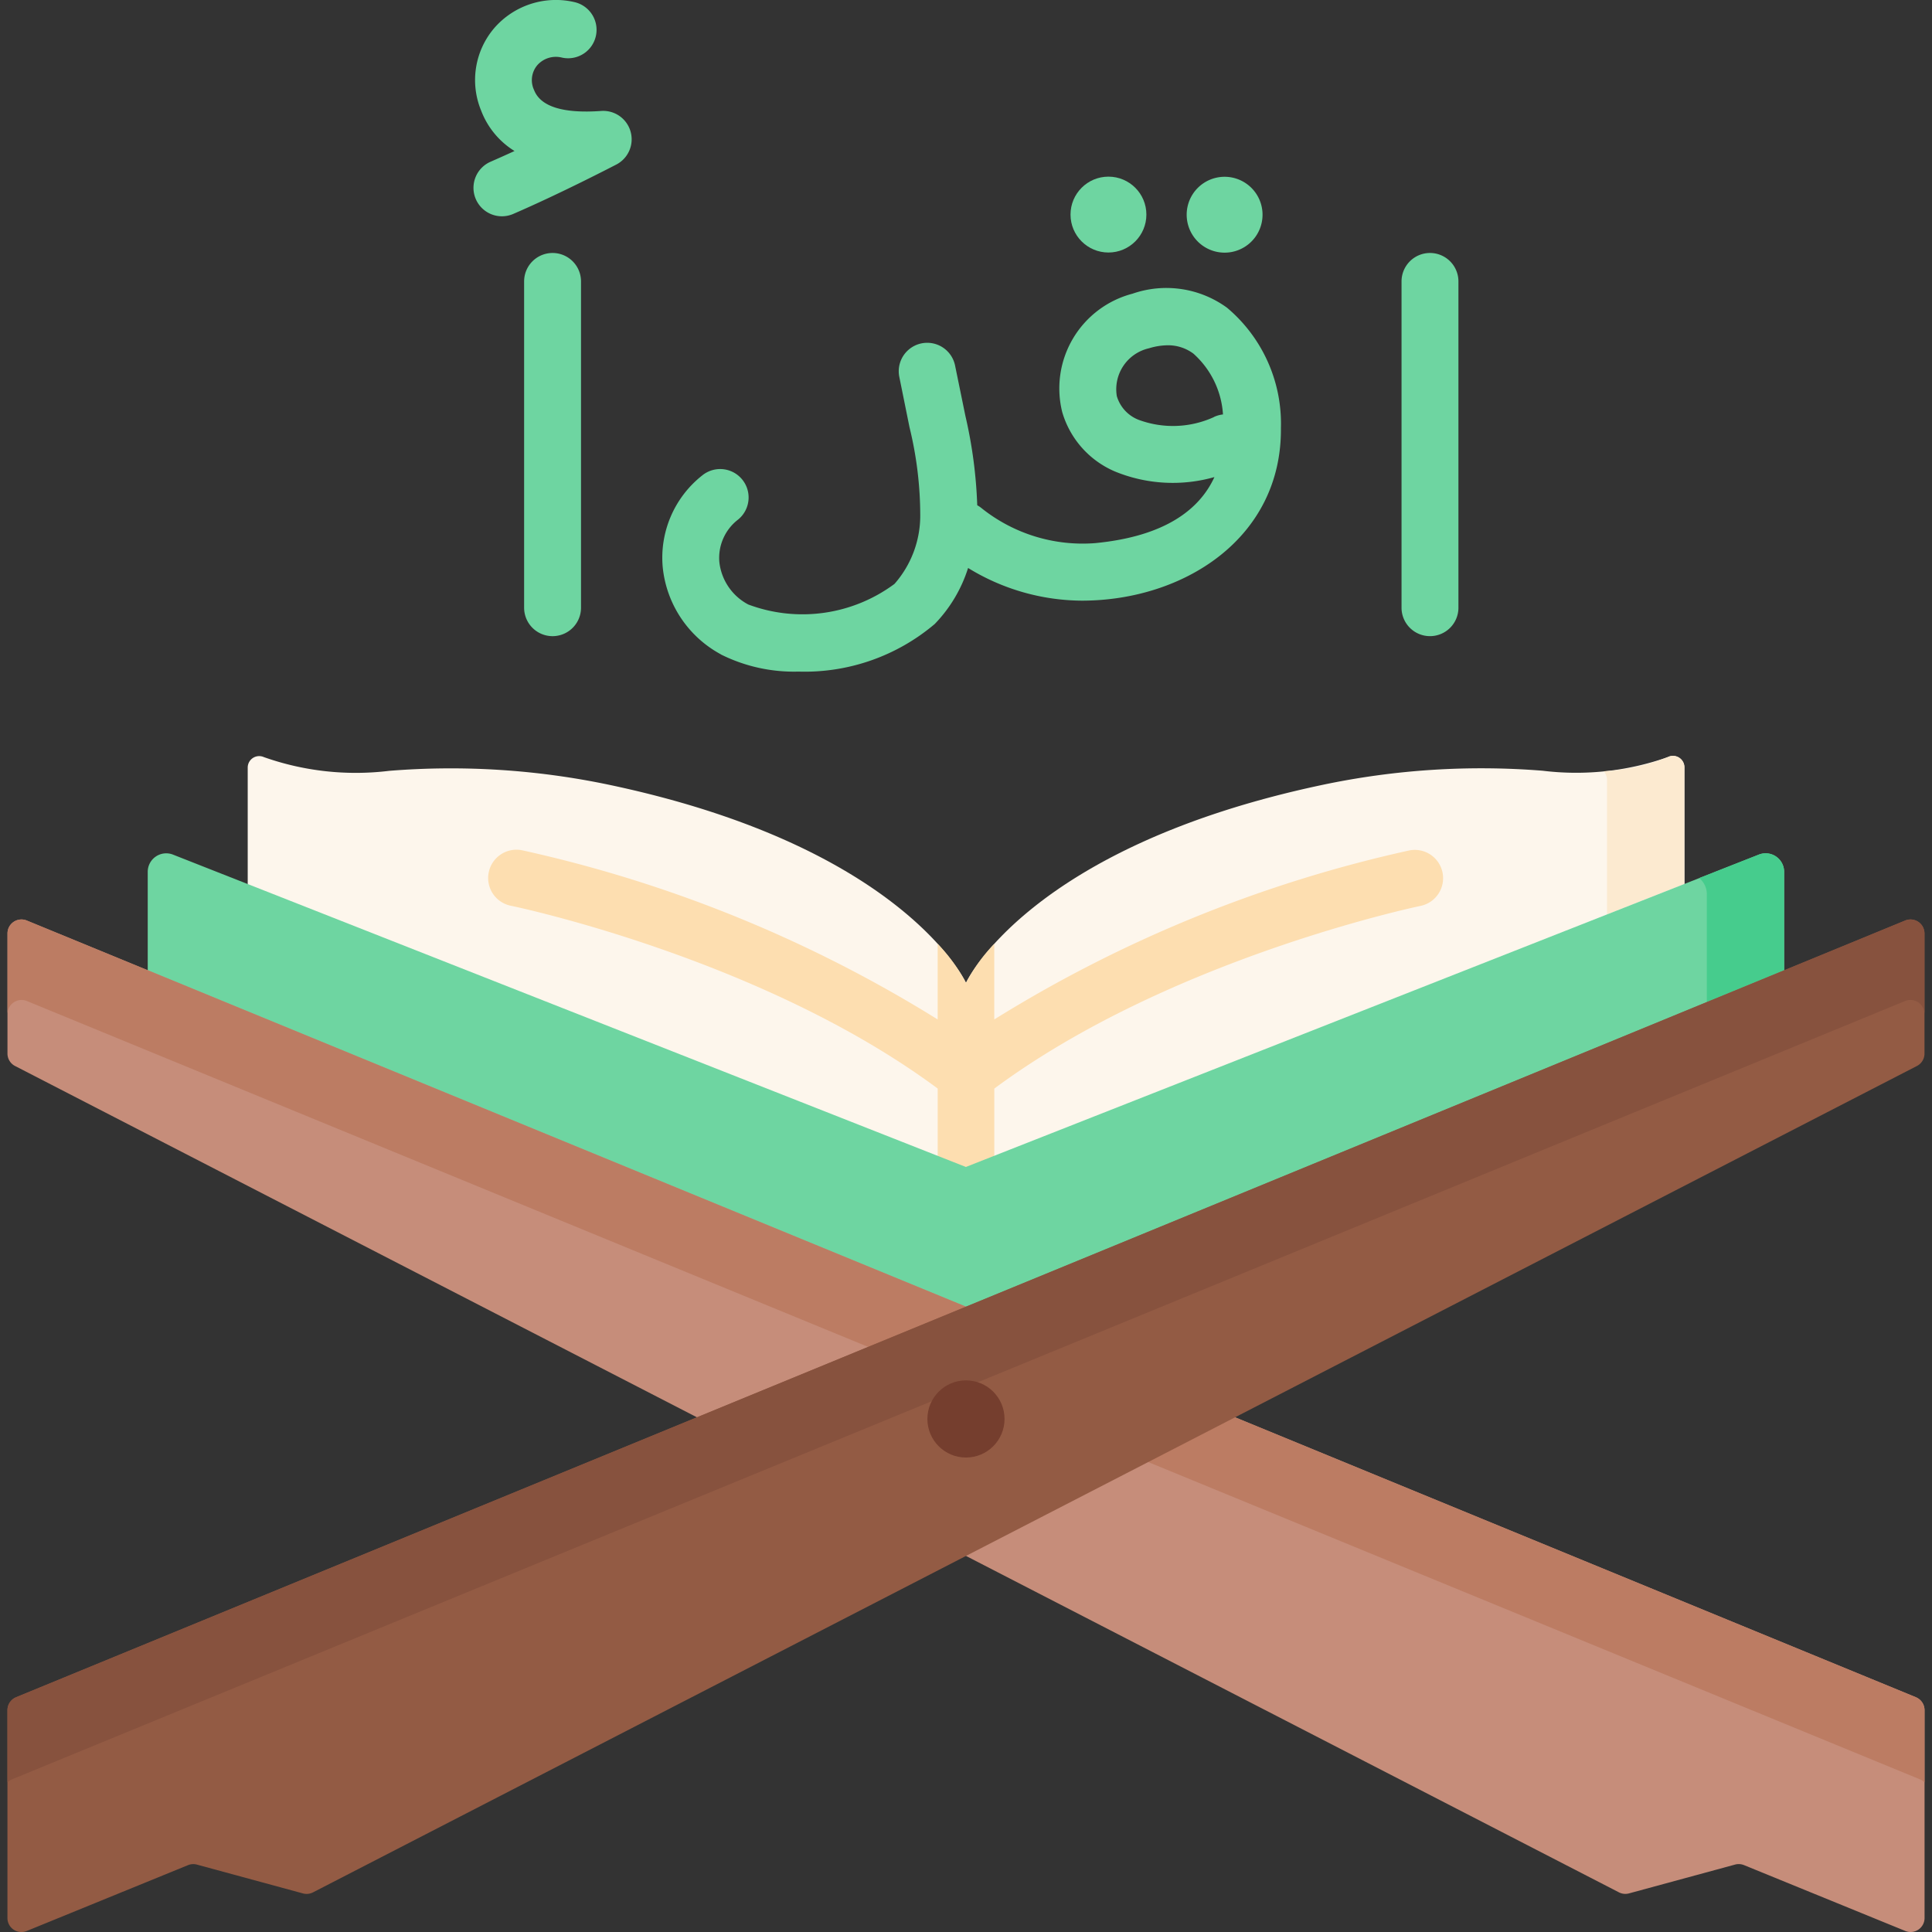
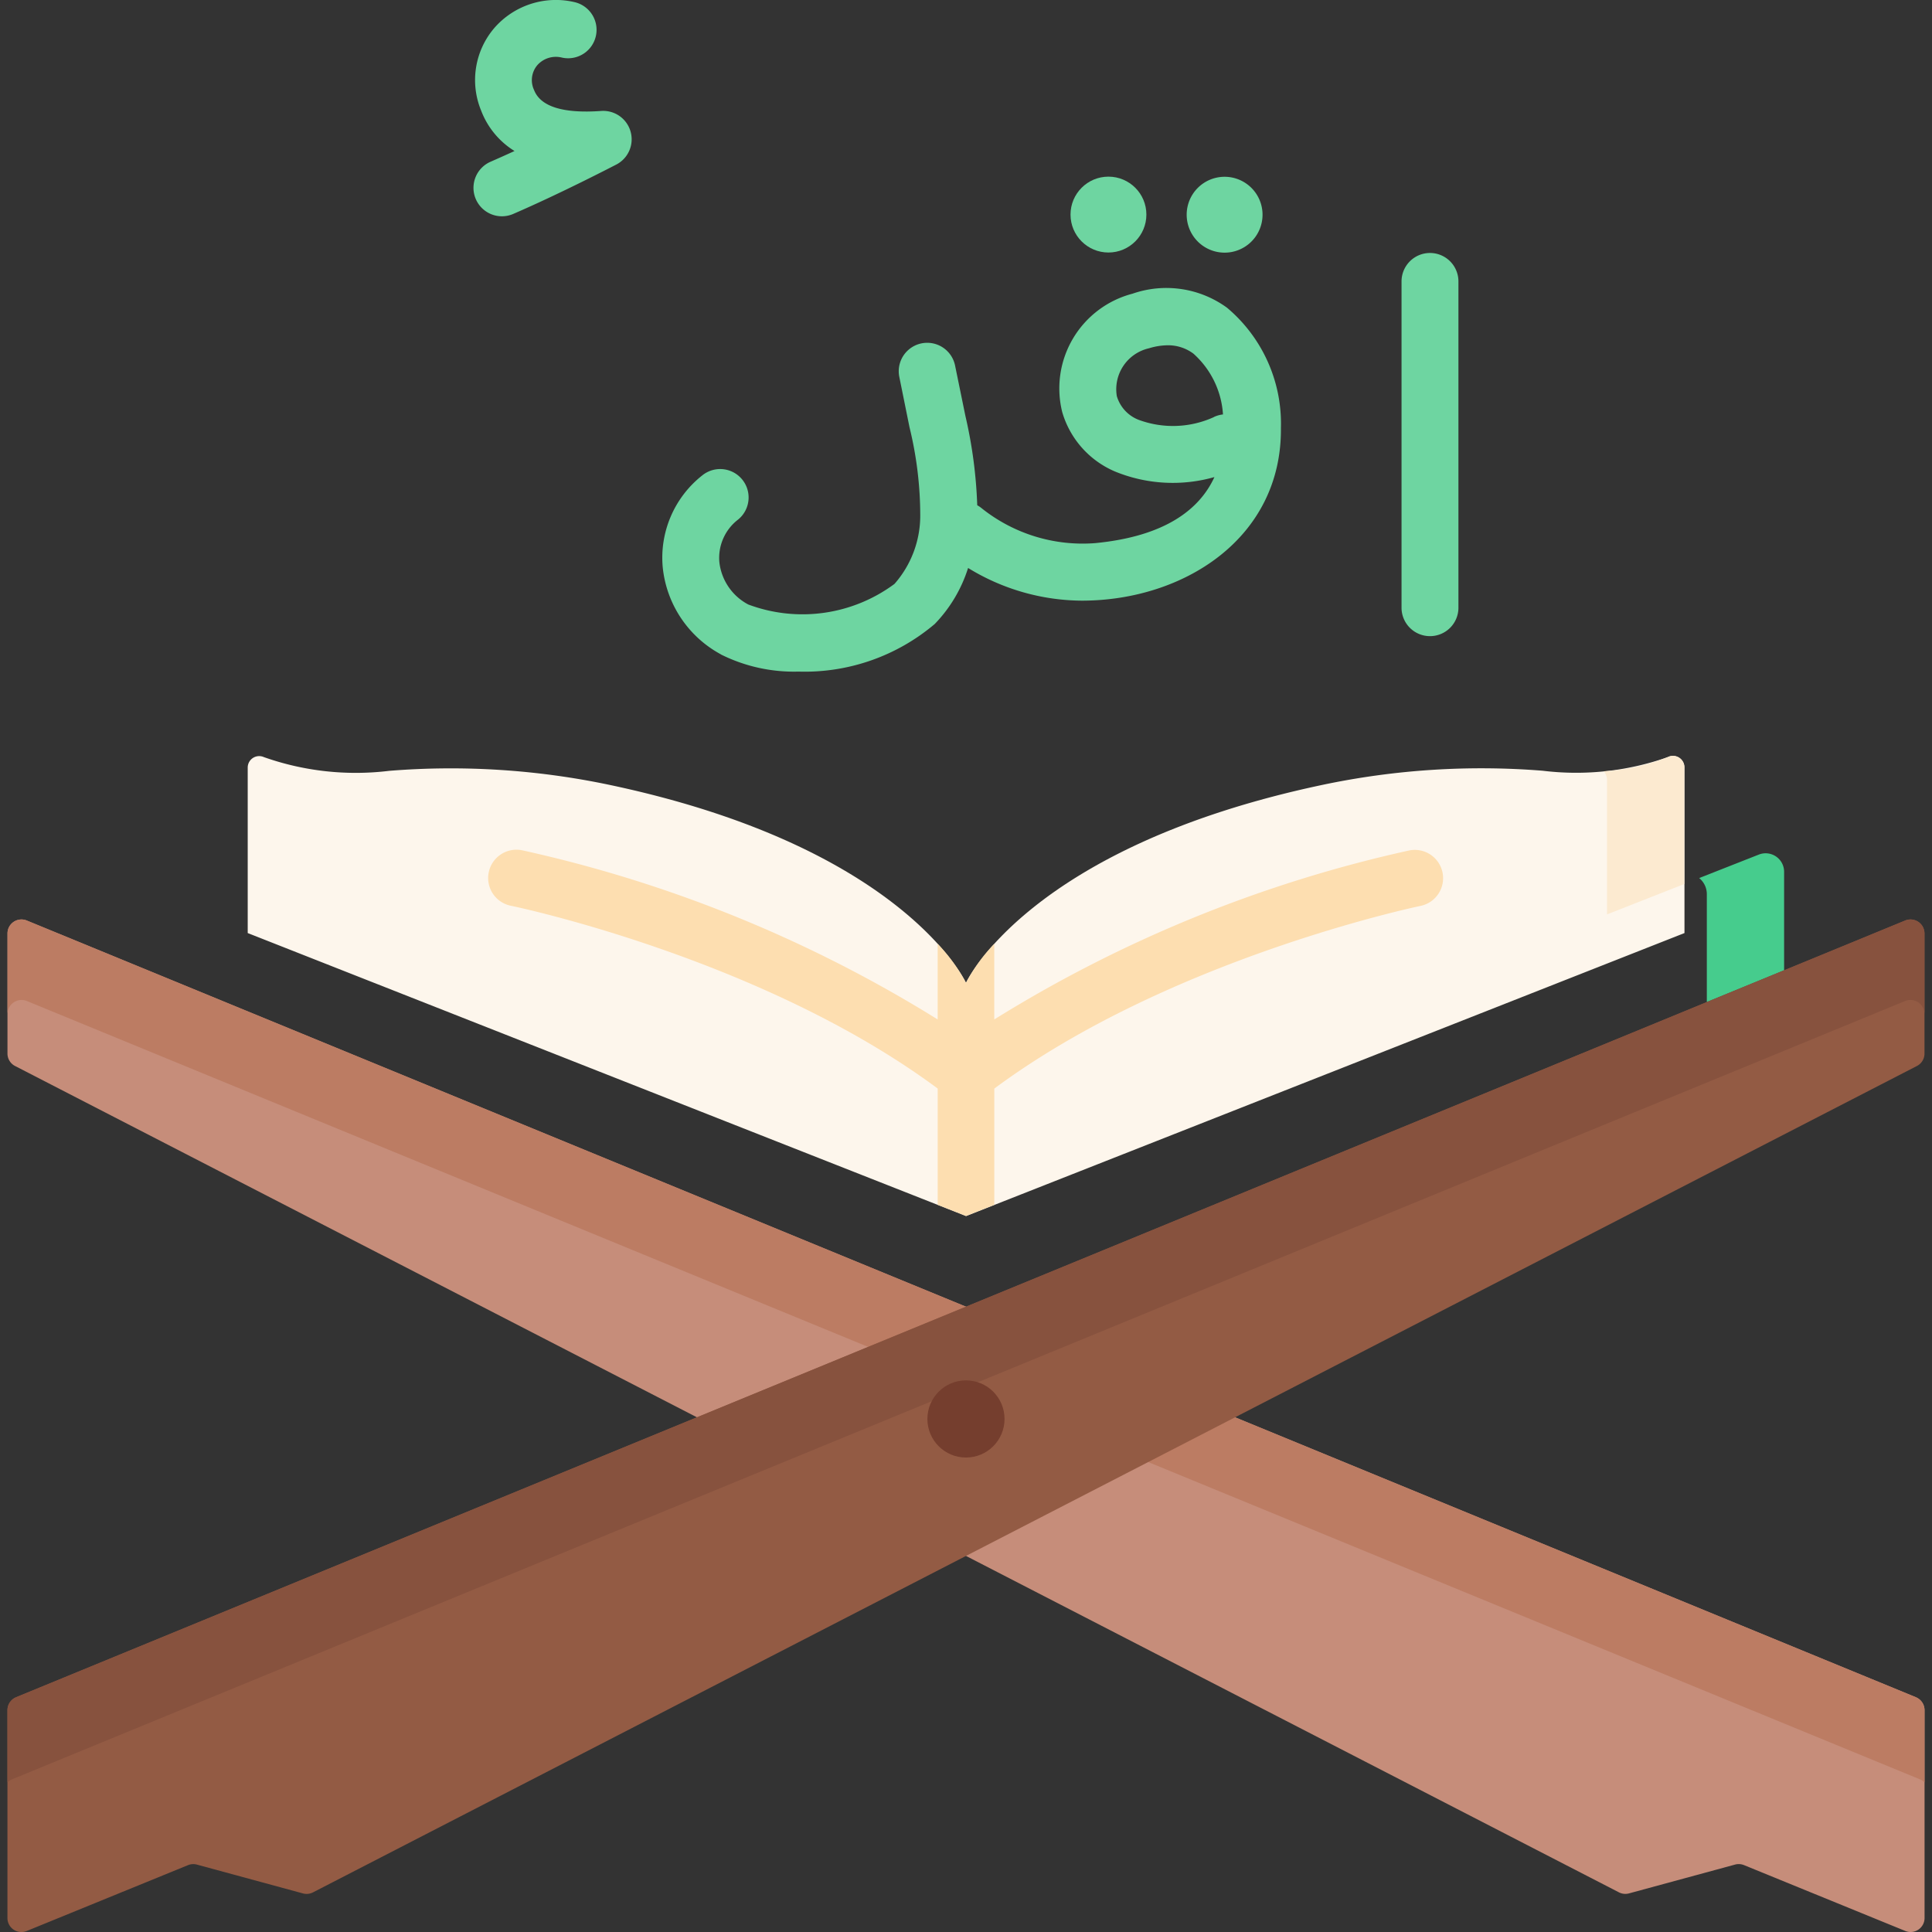
<svg xmlns="http://www.w3.org/2000/svg" width="60" height="60" viewBox="0 0 60 60">
  <rect x="0" y="0" width="60" height="60" fill="#333333" stroke="none" />
  <defs>
    <clipPath id="clip-path">
      <rect id="Rectangle_7220" data-name="Rectangle 7220" width="60" height="60" transform="translate(772 333)" fill="#fff" stroke="#707070" stroke-width="1" />
    </clipPath>
  </defs>
  <g id="Mask_Group_288" data-name="Mask Group 288" transform="translate(-772 -333)" clip-path="url(#clip-path)">
    <g id="quran_3_" data-name="quran (3)" transform="translate(772.232 333)">
      <path id="Path_7240" data-name="Path 7240" d="M47.961,11.77a8.566,8.566,0,0,1-3.895.427,23.917,23.917,0,0,0-6.841.439c-9.157,1.936-11.07,6.148-11.07,6.148s-1.914-4.212-11.071-6.148A23.921,23.921,0,0,0,8.243,12.2a8.566,8.566,0,0,1-3.895-.427.356.356,0,0,0-.5.322v5.143l22.31,8.789,22.31-8.789V12.092A.356.356,0,0,0,47.961,11.77Z" transform="translate(3.613 11.739)" fill="#fdf6ec" />
      <path id="Path_7241" data-name="Path 7241" d="M37.208,13.9a.879.879,0,0,0-1.037-.685,41.194,41.194,0,0,0-12.884,5.248V16.115a5.347,5.347,0,0,0-.879,1.212,5.347,5.347,0,0,0-.879-1.212v2.348A41.2,41.2,0,0,0,8.646,13.214a.879.879,0,1,0-.351,1.722c.079.016,7.774,1.621,13.235,5.673v3.611l.879.346.879-.346V20.61c5.453-4.045,13.157-5.657,13.235-5.673A.879.879,0,0,0,37.208,13.9Z" transform="translate(7.359 13.197)" fill="#fddeb0" />
      <path id="Path_7242" data-name="Path 7242" d="M27.4,12.092v3.622l-2.4.944V12.494a.441.441,0,0,0-.1-.281,6.1,6.1,0,0,0,1.989-.442A.355.355,0,0,1,27.4,12.092Z" transform="translate(24.676 11.739)" fill="#fcead0" />
-       <path id="Path_7243" data-name="Path 7243" d="M27.7,22.991l-24.623-9.7a.574.574,0,0,0-.785.534v4.229L27.7,28.5,53.112,18.054V13.825a.574.574,0,0,0-.785-.534Z" transform="translate(2.064 13.25)" fill="#6ed5a1" />
      <path id="Path_7244" data-name="Path 7244" d="M29.021,13.825v3.059l-2.4.985V14.531a.642.642,0,0,0-.238-.512l1.85-.728A.574.574,0,0,1,29.021,13.825Z" transform="translate(26.154 13.25)" fill="#46cc8d" />
      <path id="Path_7245" data-name="Path 7245" d="M59.382,38.43.716,14.311a.434.434,0,0,0-.6.4v3.73a.434.434,0,0,0,.235.386l49.81,25.663a.434.434,0,0,0,.313.033l3.294-.895a.435.435,0,0,1,.278.017l5.007,2.044a.434.434,0,0,0,.6-.4V38.832a.434.434,0,0,0-.269-.4Z" transform="translate(-0.116 14.278)" fill="#c68d7a" />
      <path id="Path_7246" data-name="Path 7246" d="M59.651,38.831v2.243a.421.421,0,0,0-.139-.092L.718,16.809a.436.436,0,0,0-.6.4v-2.5a.434.434,0,0,1,.6-.4L59.382,38.43A.436.436,0,0,1,59.651,38.831Z" transform="translate(-0.116 14.278)" fill="#bc7c63" />
      <path id="Path_7247" data-name="Path 7247" d="M.386,38.43,59.051,14.311a.434.434,0,0,1,.6.4v3.73a.434.434,0,0,1-.235.386L9.605,44.491a.434.434,0,0,1-.313.033L6,43.629a.435.435,0,0,0-.278.017L.715,45.69a.434.434,0,0,1-.6-.4V38.832a.434.434,0,0,1,.269-.4Z" transform="translate(-0.116 14.278)" fill="#935b44" />
      <path id="Path_7248" data-name="Path 7248" d="M.116,38.831v2.243a.421.421,0,0,1,.139-.092L59.05,16.809a.436.436,0,0,1,.6.4v-2.5a.434.434,0,0,0-.6-.4L.386,38.43a.435.435,0,0,0-.27.4Z" transform="translate(-0.116 14.278)" fill="#87523e" />
      <circle id="Ellipse_389" data-name="Ellipse 389" cx="1.198" cy="1.198" r="1.198" transform="translate(28.569 42.869)" fill="#753e2e" />
      <g id="Group_1744" data-name="Group 1744" transform="translate(14.472)">
        <circle id="Ellipse_390" data-name="Ellipse 390" cx="1.178" cy="1.178" r="1.178" transform="translate(18.542 5.486)" fill="#6ed5a1" />
        <path id="Path_7385" data-name="Path 7385" d="M1.256.06A1.178,1.178,0,1,1,.078,1.238,1.178,1.178,0,0,1,1.256.06Z" transform="translate(21.86 5.69) rotate(-10.894)" fill="#6ed5a1" />
        <path id="Path_7249" data-name="Path 7249" d="M22.647,15.828a.883.883,0,0,0,.883-.883V4.812a.883.883,0,1,0-1.767,0V14.945A.883.883,0,0,0,22.647,15.828Z" transform="translate(7.059 3.928)" fill="#6ed5a1" />
-         <path id="Path_7250" data-name="Path 7250" d="M8.139,4.812V14.945a.883.883,0,0,0,1.767,0V4.812a.883.883,0,1,0-1.767,0Z" transform="translate(-6.566 3.928)" fill="#6ed5a1" />
        <path id="Path_7251" data-name="Path 7251" d="M12.1,15.844a5.08,5.08,0,0,0,2.418.536A6.247,6.247,0,0,0,18.75,14.9a4.409,4.409,0,0,0,1.034-1.738,6.814,6.814,0,0,0,3.53,1.015c3.173,0,6.217-1.947,6.185-5.363a4.7,4.7,0,0,0-1.672-3.733,3.2,3.2,0,0,0-2.937-.437,3.04,3.04,0,0,0-2.182,3.679,2.88,2.88,0,0,0,1.648,1.847,4.727,4.727,0,0,0,3.078.169c-.448.977-1.492,1.837-3.7,2.051a5.027,5.027,0,0,1-3.55-1.1.89.89,0,0,0-.116-.076A14.429,14.429,0,0,0,19.7,8.438L19.38,6.877a.883.883,0,0,0-1.732.351l.316,1.561a11.541,11.541,0,0,1,.334,2.736,3.209,3.209,0,0,1-.8,2.132,4.8,4.8,0,0,1-4.539.64,1.7,1.7,0,0,1-.9-1.321,1.5,1.5,0,0,1,.583-1.318.883.883,0,1,0-1.115-1.37A3.256,3.256,0,0,0,10.3,13.134a3.468,3.468,0,0,0,1.806,2.71ZM27.42,8.475a3.065,3.065,0,0,1-2.342.085,1.133,1.133,0,0,1-.675-.734,1.305,1.305,0,0,1,1-1.487,2.018,2.018,0,0,1,.579-.093,1.312,1.312,0,0,1,.8.26A2.764,2.764,0,0,1,27.7,8.394a.889.889,0,0,0-.284.08Z" transform="translate(-4.423 4.477)" fill="#6ed5a1" />
        <path id="Path_7252" data-name="Path 7252" d="M7.425,6.184a.883.883,0,0,0,1.162.46c1.507-.652,3.134-1.5,3.2-1.533a.883.883,0,0,0-.471-1.665c-1.181.084-1.882-.135-2.082-.65a.72.72,0,0,1,.1-.771.77.77,0,0,1,.759-.238A.883.883,0,1,0,10.49.066,2.534,2.534,0,0,0,8,.869,2.484,2.484,0,0,0,7.59,3.434,2.531,2.531,0,0,0,8.627,4.69c-.247.113-.5.226-.742.332a.884.884,0,0,0-.46,1.162Z" transform="translate(-7.352 0)" fill="#6ed5a1" />
      </g>
    </g>
  </g>
</svg>